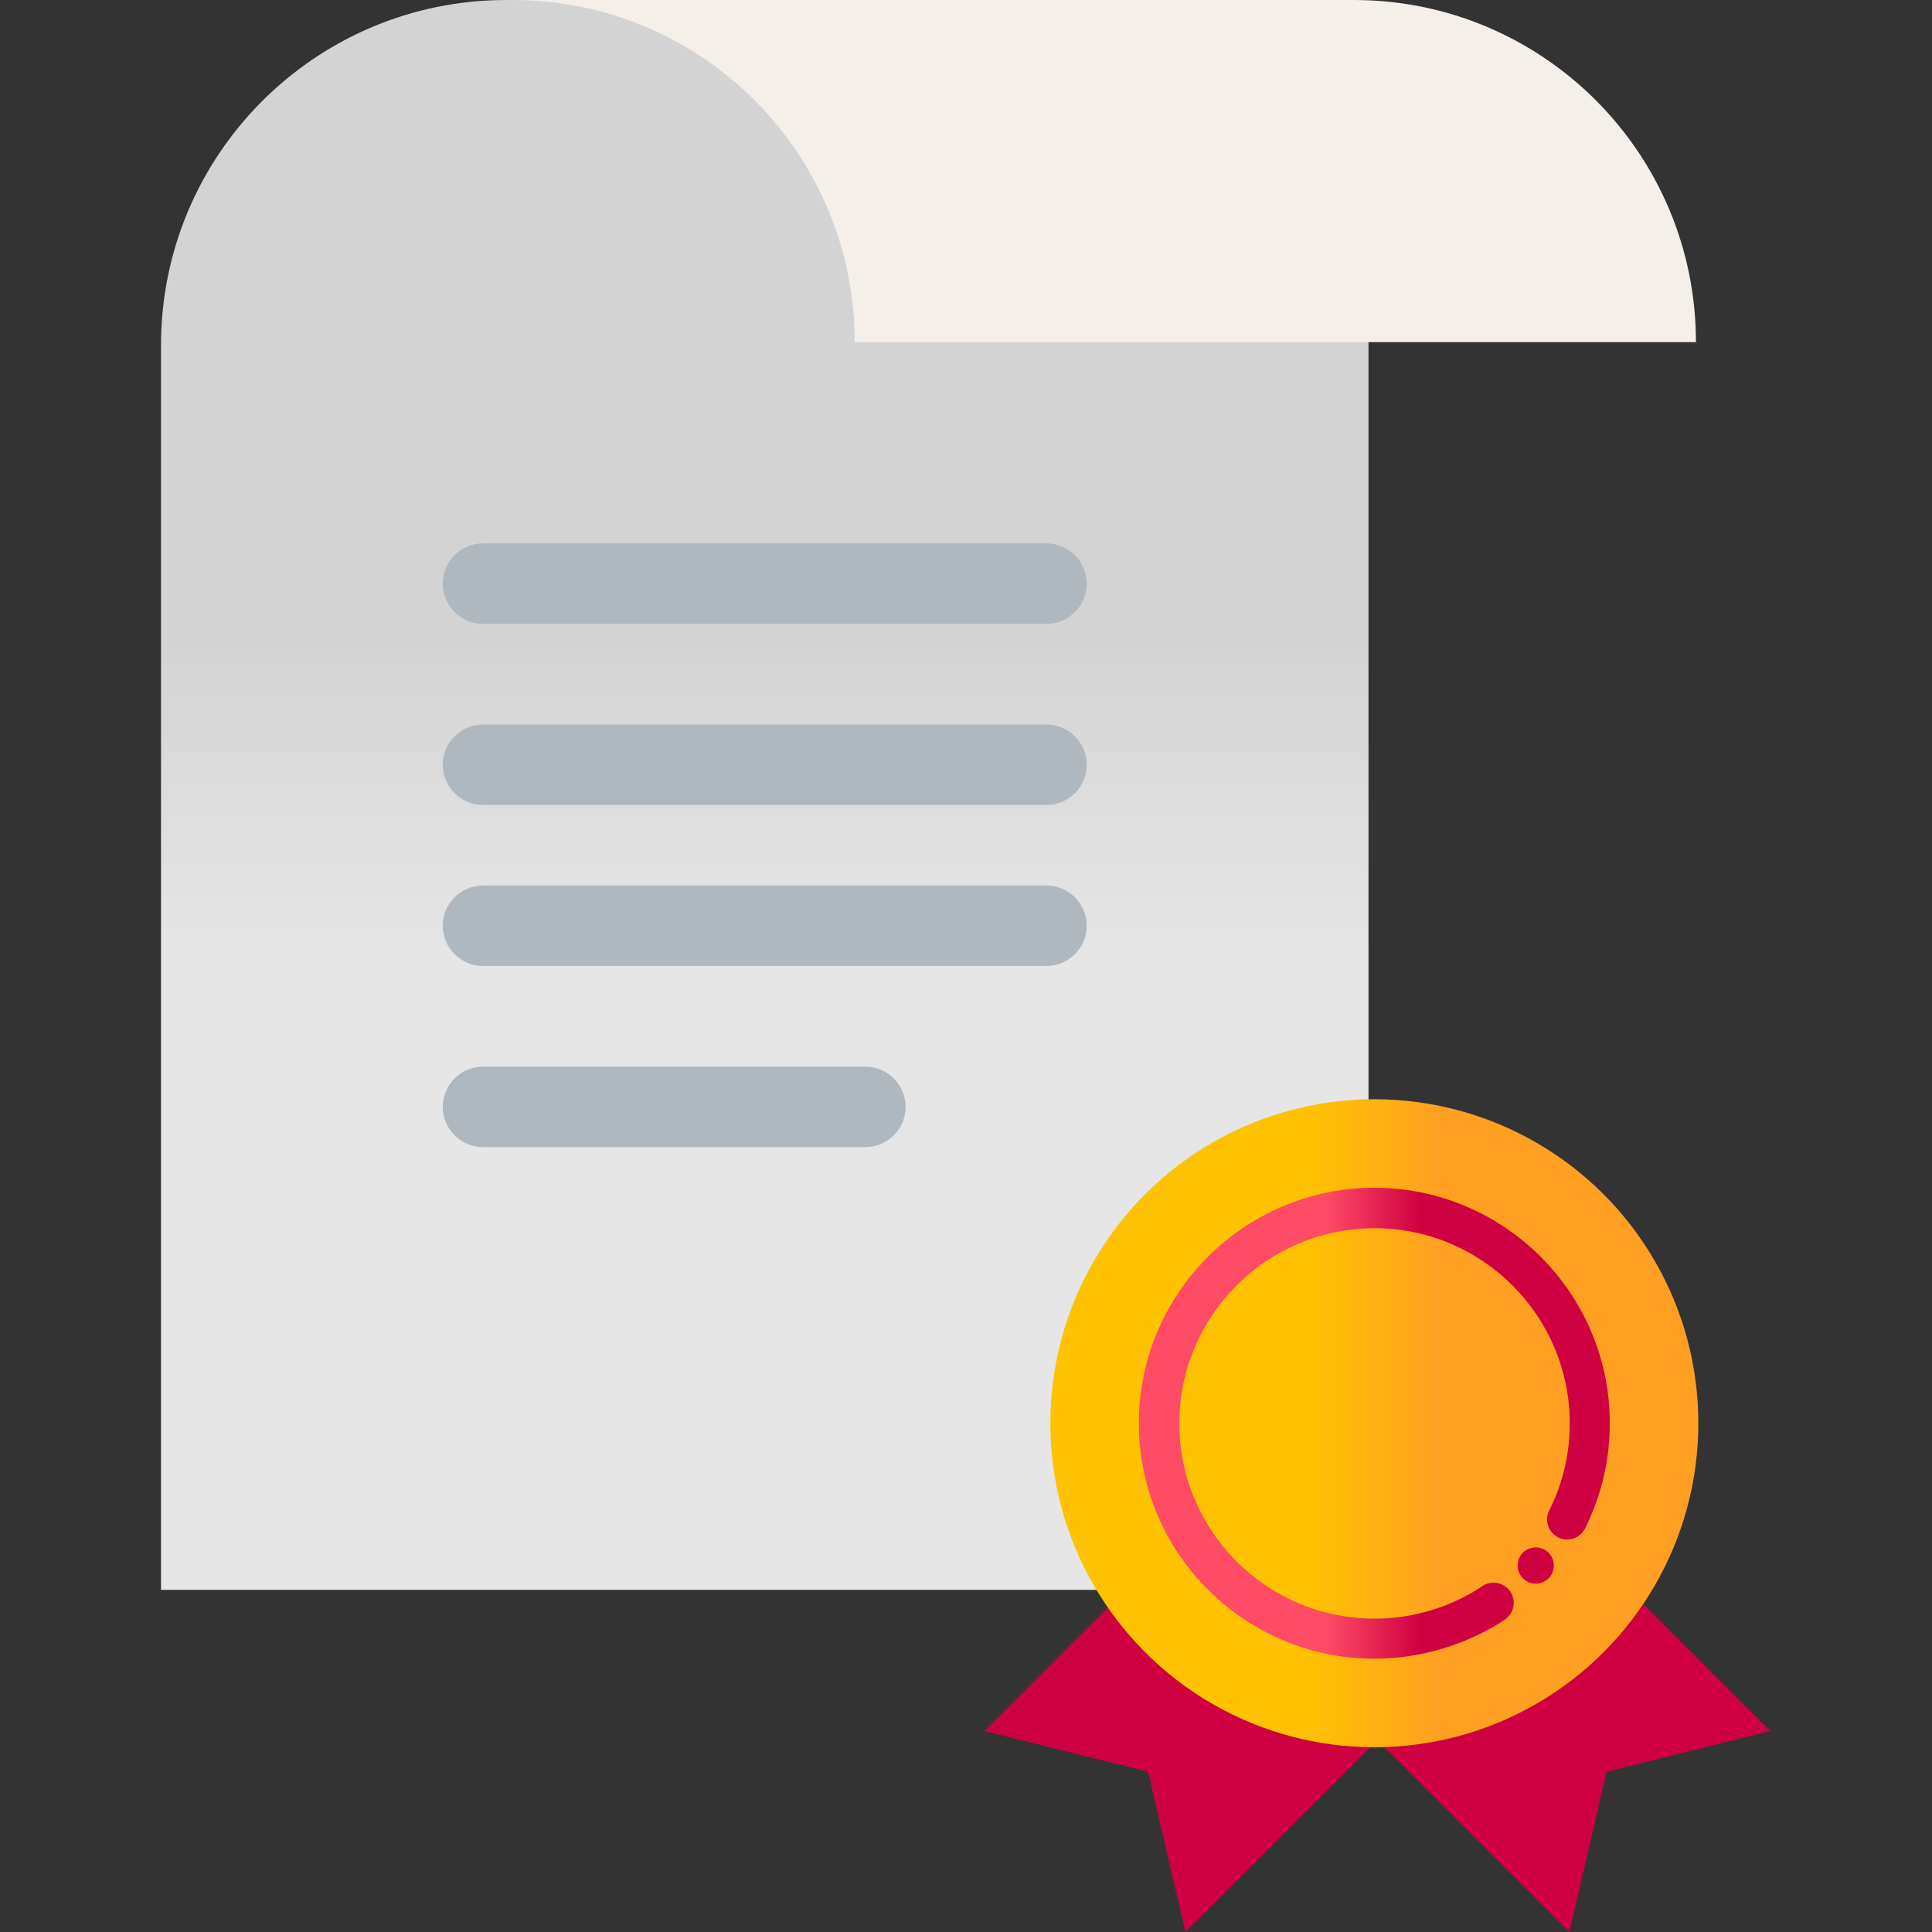
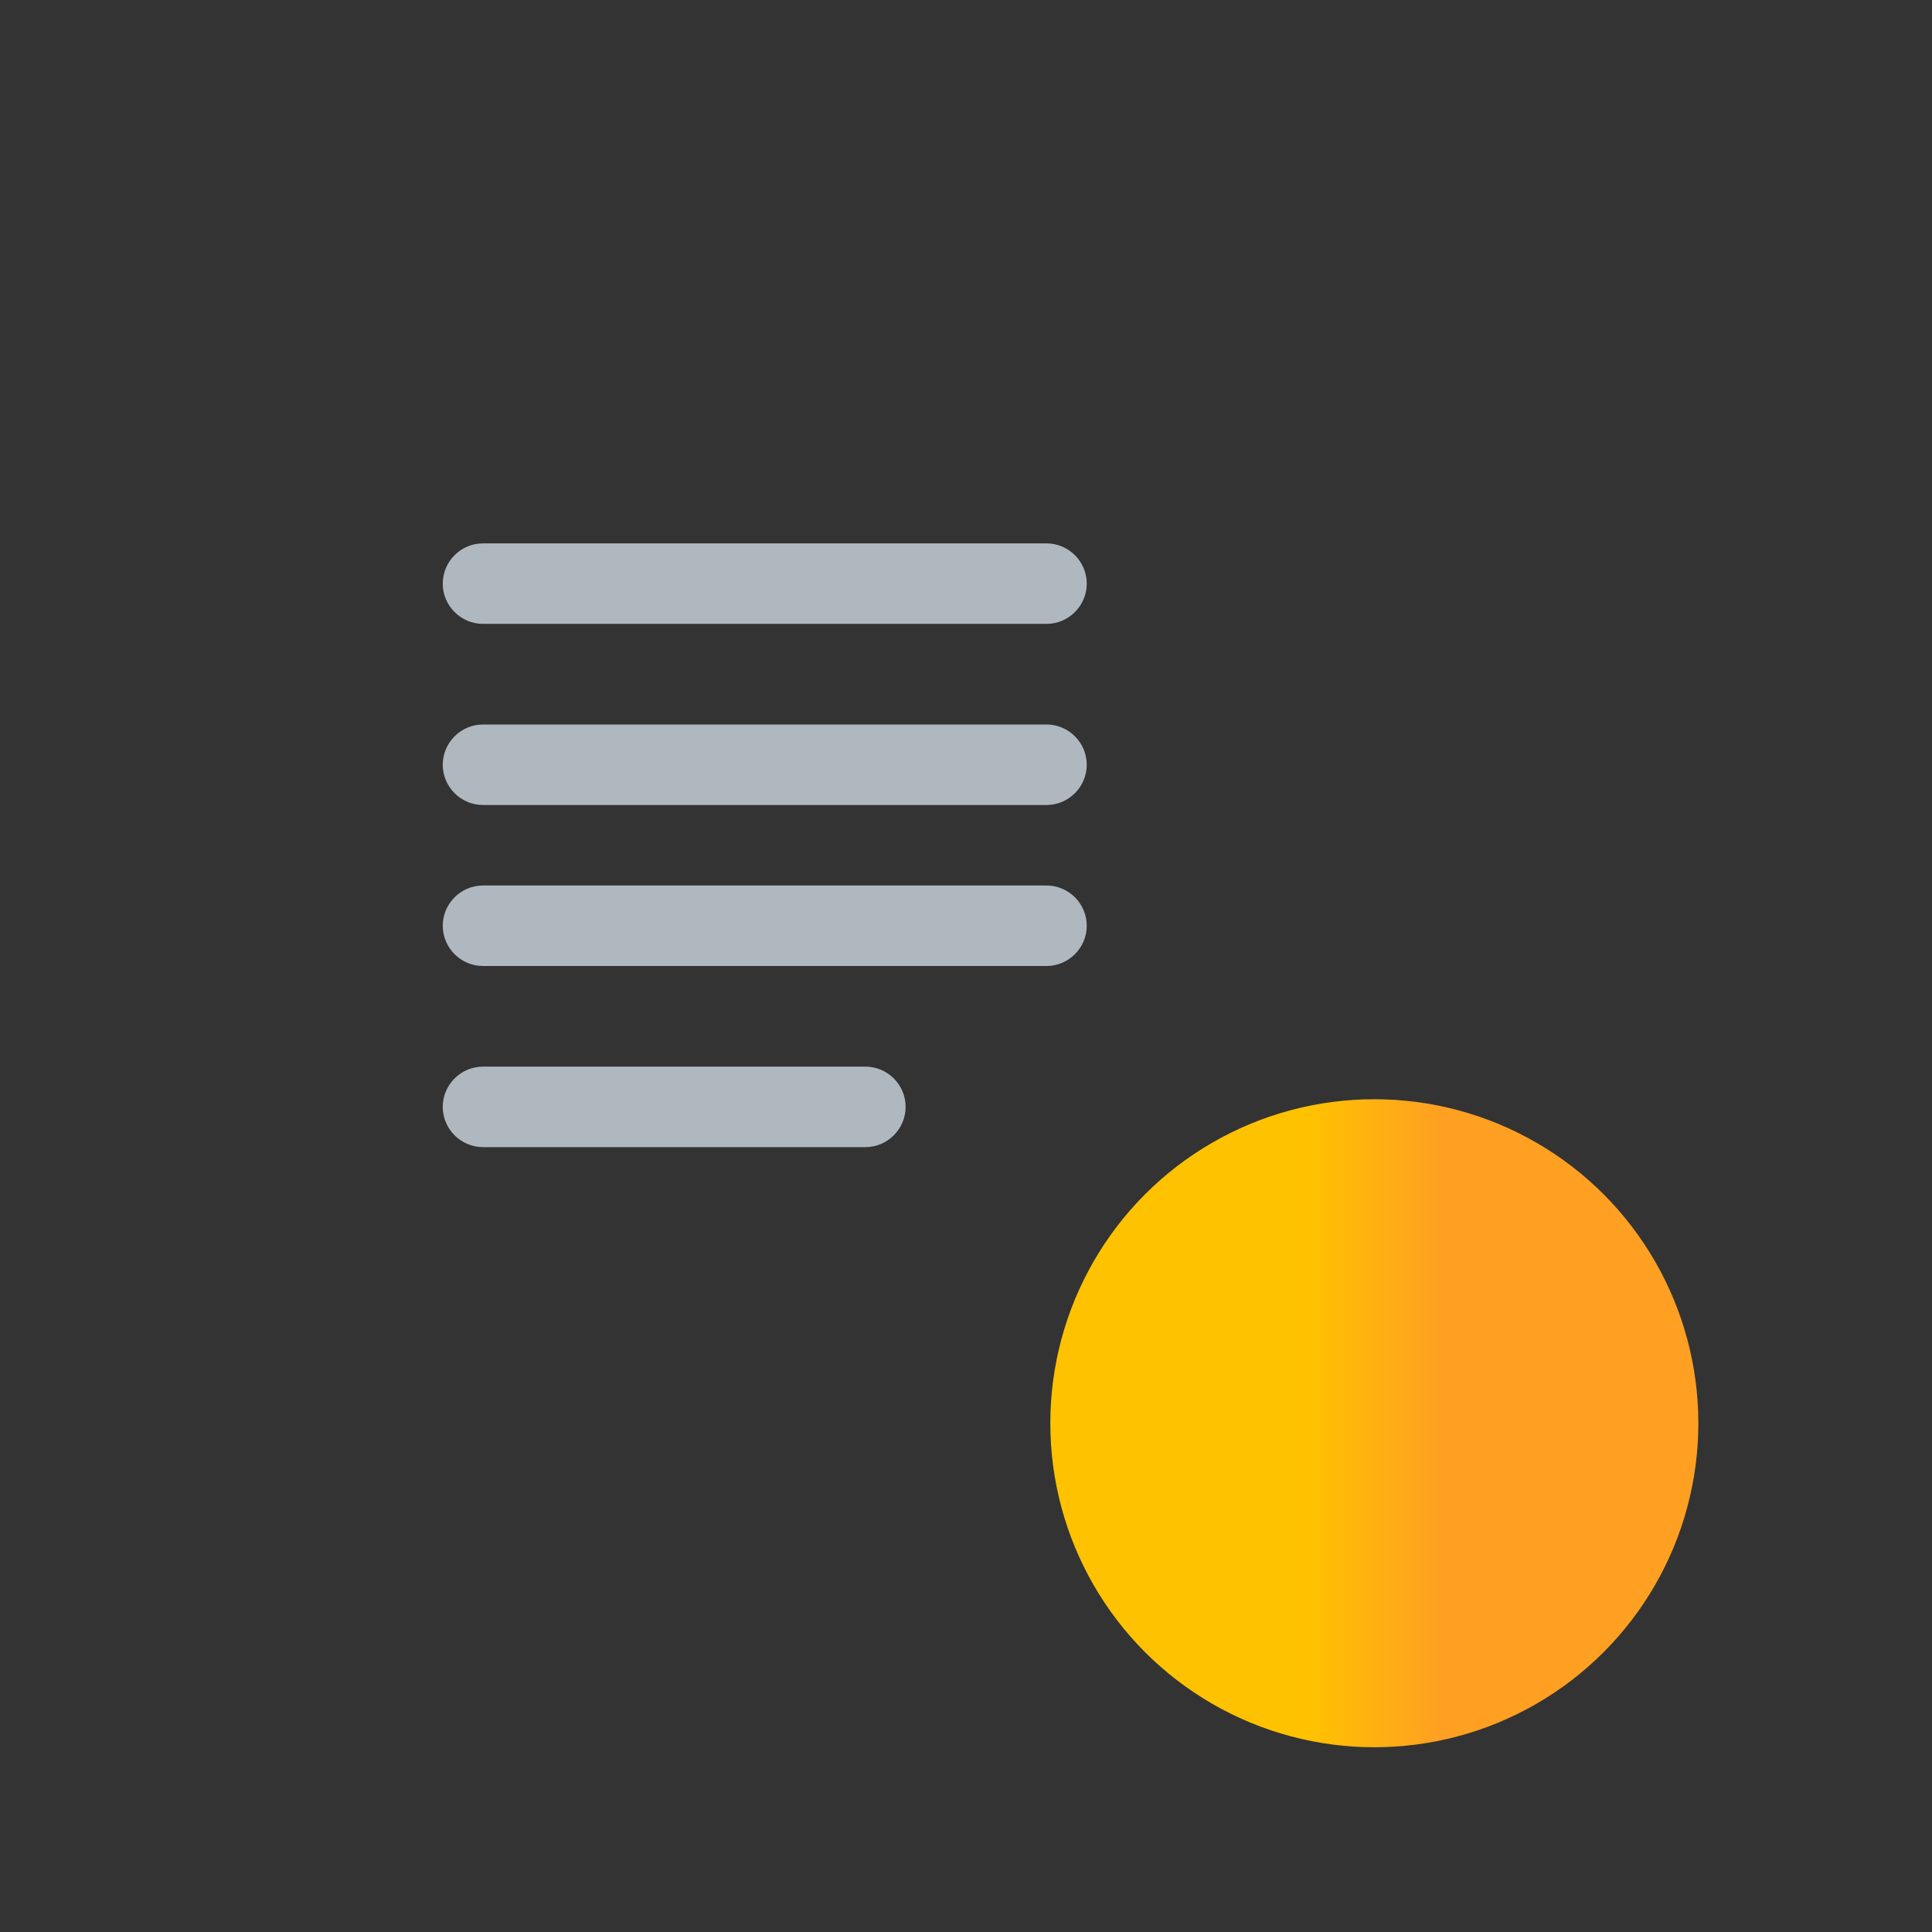
<svg xmlns="http://www.w3.org/2000/svg" xmlns:xlink="http://www.w3.org/1999/xlink" enable-background="new 0 0 96 96" height="96" viewBox="0 0 96 96" width="96">
  <rect x="0" y="0" width="96" height="96" fill="#333333" stroke="none" />
  <linearGradient id="a" gradientUnits="userSpaceOnUse" x1="38" x2="38" y1="79" y2="0">
    <stop offset=".4" stop-color="#e6e6e6" />
    <stop offset=".597" stop-color="#d3d3d3" />
  </linearGradient>
  <linearGradient id="b" gradientUnits="userSpaceOnUse" x1="52.191" x2="84.388" y1="70.717" y2="70.717">
    <stop offset=".396" stop-color="#ffc200" />
    <stop offset=".602" stop-color="#ffa022" />
  </linearGradient>
  <linearGradient id="c">
    <stop offset=".395" stop-color="#ff4b66" />
    <stop offset=".6" stop-color="#ce0041" />
  </linearGradient>
  <linearGradient id="d" gradientUnits="userSpaceOnUse" x1="56.591" x2="79.988" xlink:href="#c" y1="70.717" y2="70.717" />
  <linearGradient id="e" gradientUnits="userSpaceOnUse" x1="57.288" x2="79.686" xlink:href="#c" y1="78.067" y2="77.736" />
-   <path d="m50.84 0h-25.68c-9.48 0-17.16 7.68-17.16 17.16v61.84h60v-61.84c0-9.48-7.68-17.16-17.16-17.16z" fill="url(#a)" />
-   <path d="m84.27 17c0-9.39-7.61-17-17-17h-41.8c9.39 0 17 7.61 17 17z" fill="#f4f0e9" />
  <path d="m22 29c0-1.1.9-2 2-2h28c1.1 0 2 .9 2 2s-.9 2-2 2h-28c-1.1 0-2-.9-2-2zm30 7h-28c-1.1 0-2 .9-2 2s.9 2 2 2h28c1.1 0 2-.9 2-2s-.9-2-2-2zm0 8h-28c-1.1 0-2 .9-2 2s.9 2 2 2h28c1.1 0 2-.9 2-2s-.9-2-2-2zm-9 9h-19c-1.1 0-2 .9-2 2s.9 2 2 2h19c1.1 0 2-.9 2-2s-.9-2-2-2z" fill="#b0b8bf" />
-   <path d="m75.1 73.14-6.66 6.67-6.66-6.67-12.87 12.87 8.14 2.03 1.85 7.96 9.54-9.54 9.54 9.54 1.85-7.96 8.14-2.03z" fill="#ce0041" />
  <circle cx="68.29" cy="70.72" fill="url(#b)" r="16.1" />
-   <path d="m68.29 82.42c-6.45 0-11.7-5.25-11.7-11.7s5.25-11.7 11.7-11.7 11.7 5.25 11.7 11.7c0 1.75-.38 3.43-1.12 5l-.11.23c-.25.49-.85.69-1.34.44s-.69-.85-.44-1.34l.09-.18c.62-1.3.93-2.69.93-4.14 0-5.35-4.35-9.7-9.7-9.7s-9.7 4.35-9.7 9.7 4.35 9.7 9.7 9.7c1.72 0 3.42-.46 4.9-1.33.16-.09.31-.19.46-.29.46-.31 1.08-.18 1.39.28s.18 1.08-.28 1.39c-.18.12-.37.24-.56.35-1.8 1.03-3.84 1.59-5.92 1.59z" fill="url(#d)" />
-   <circle cx="76.31" cy="77.79" fill="url(#e)" r=".9" />
</svg>